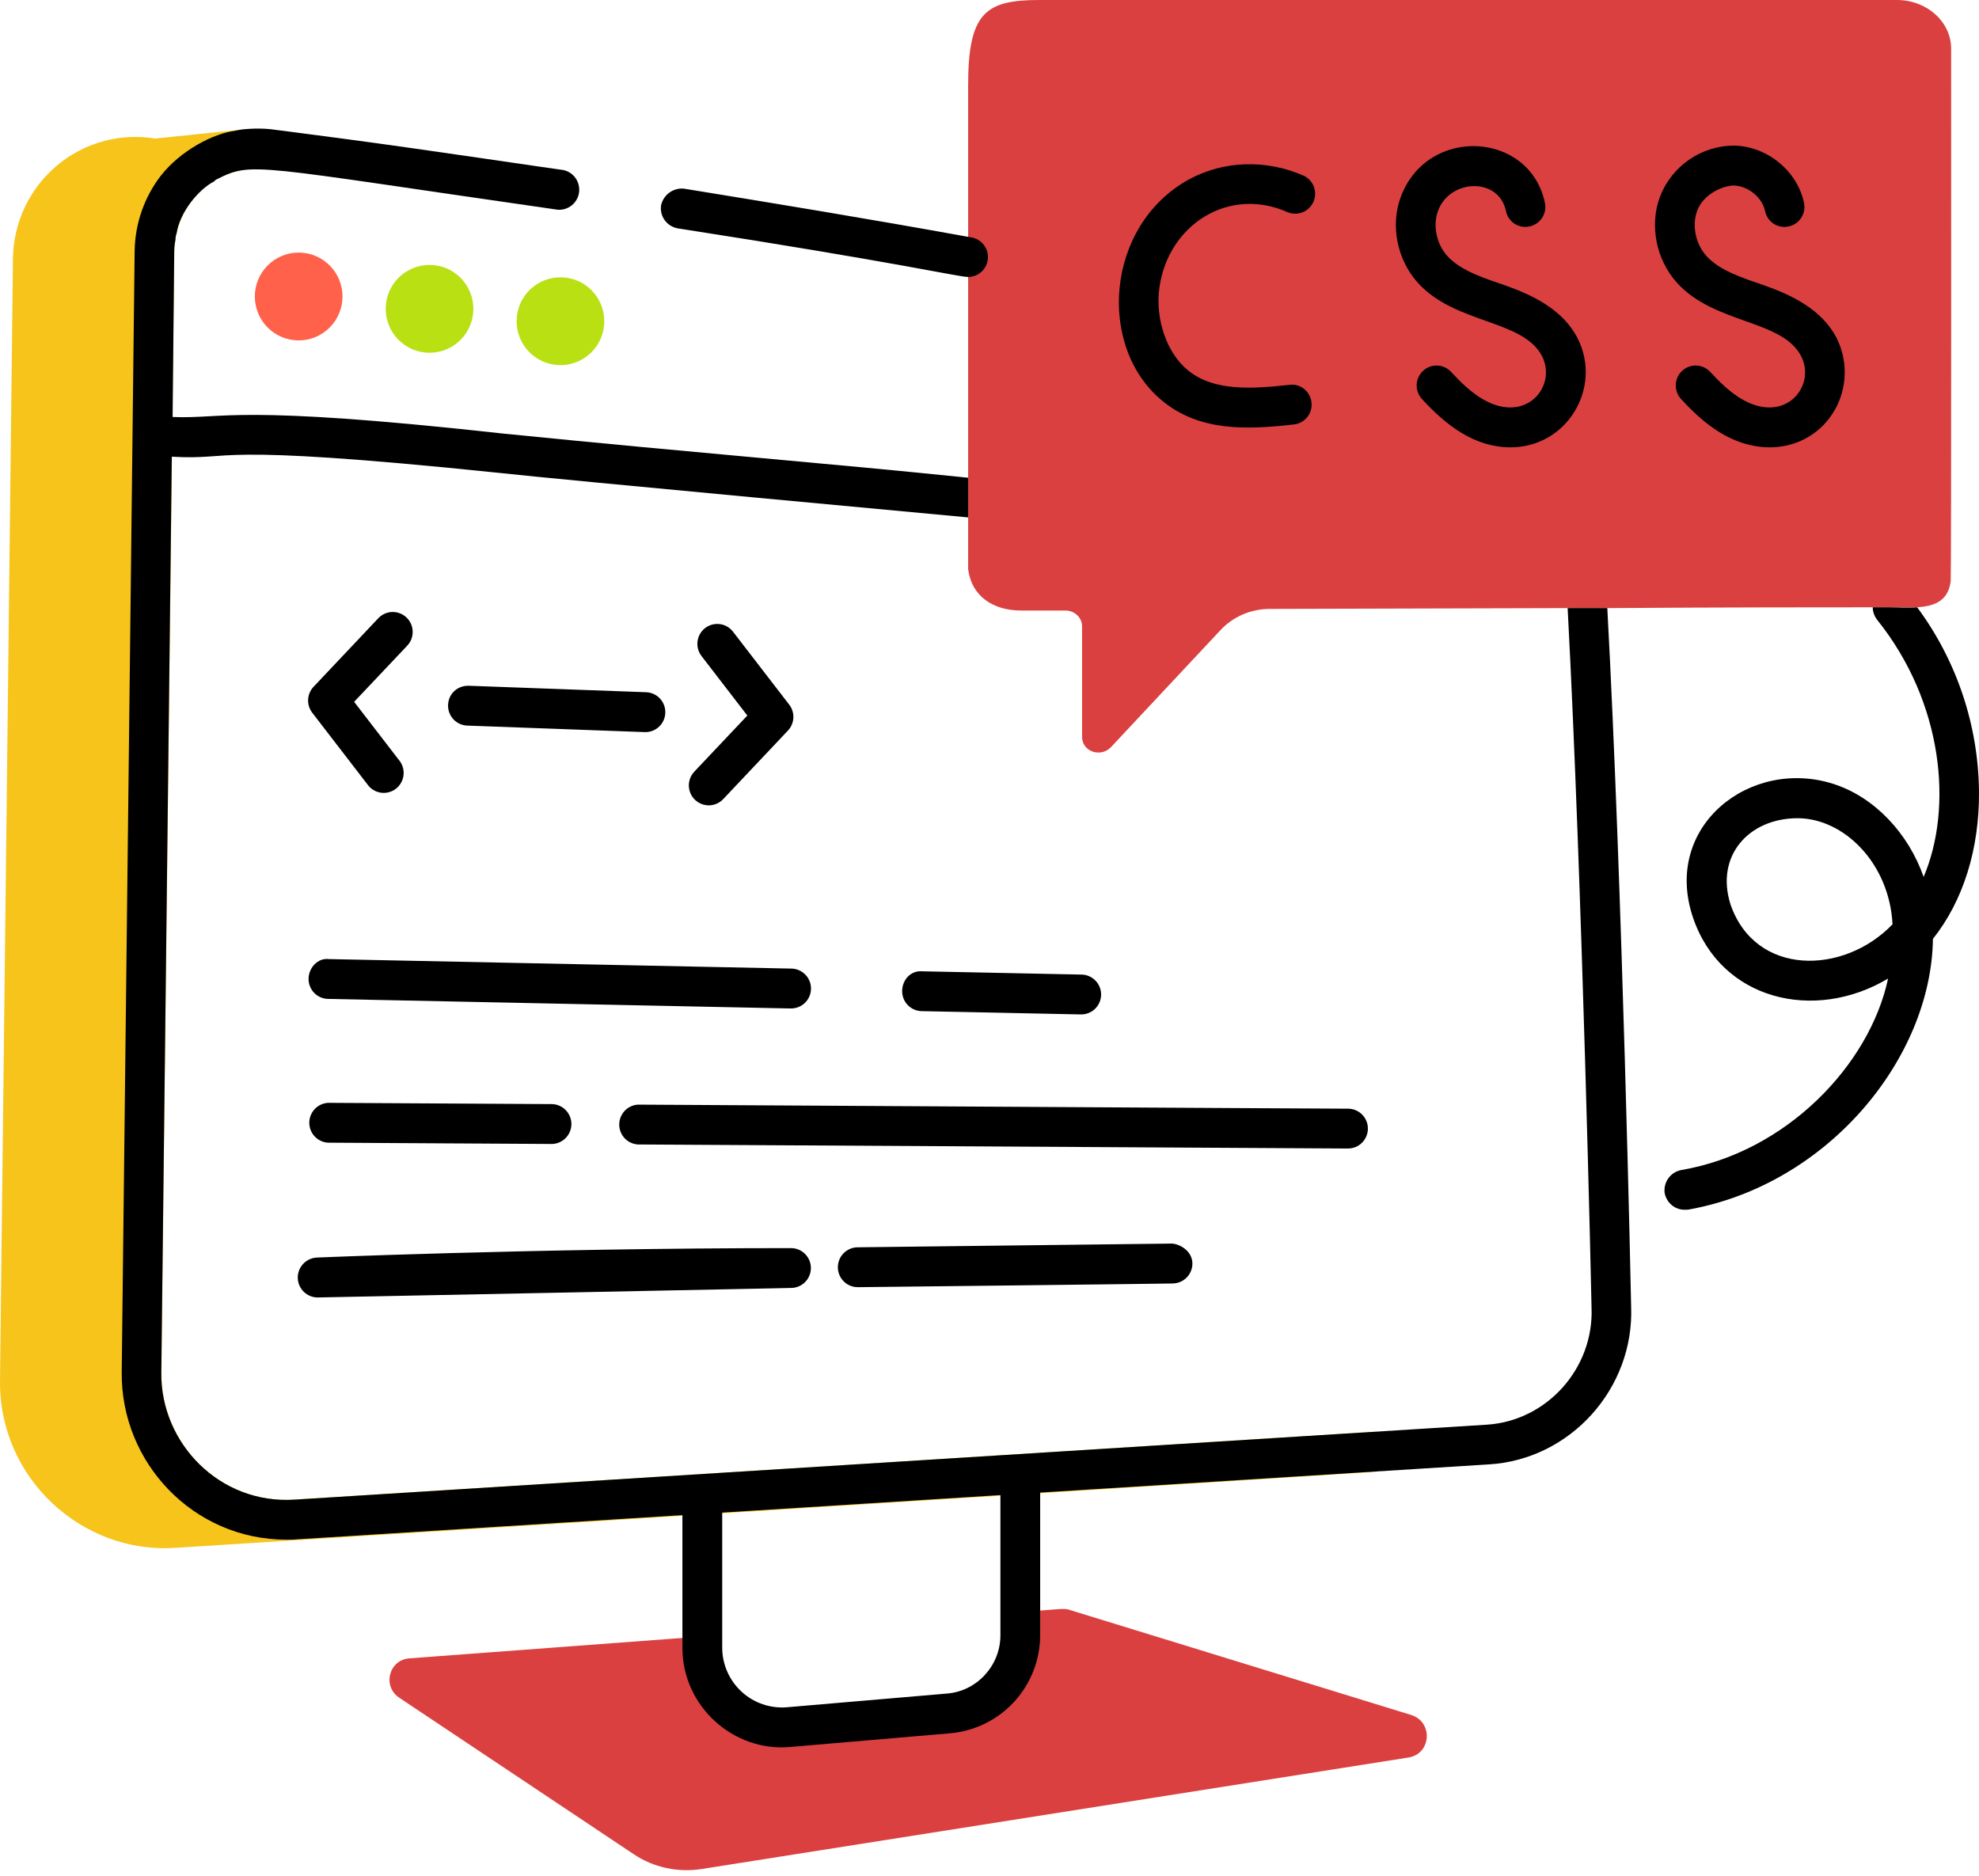
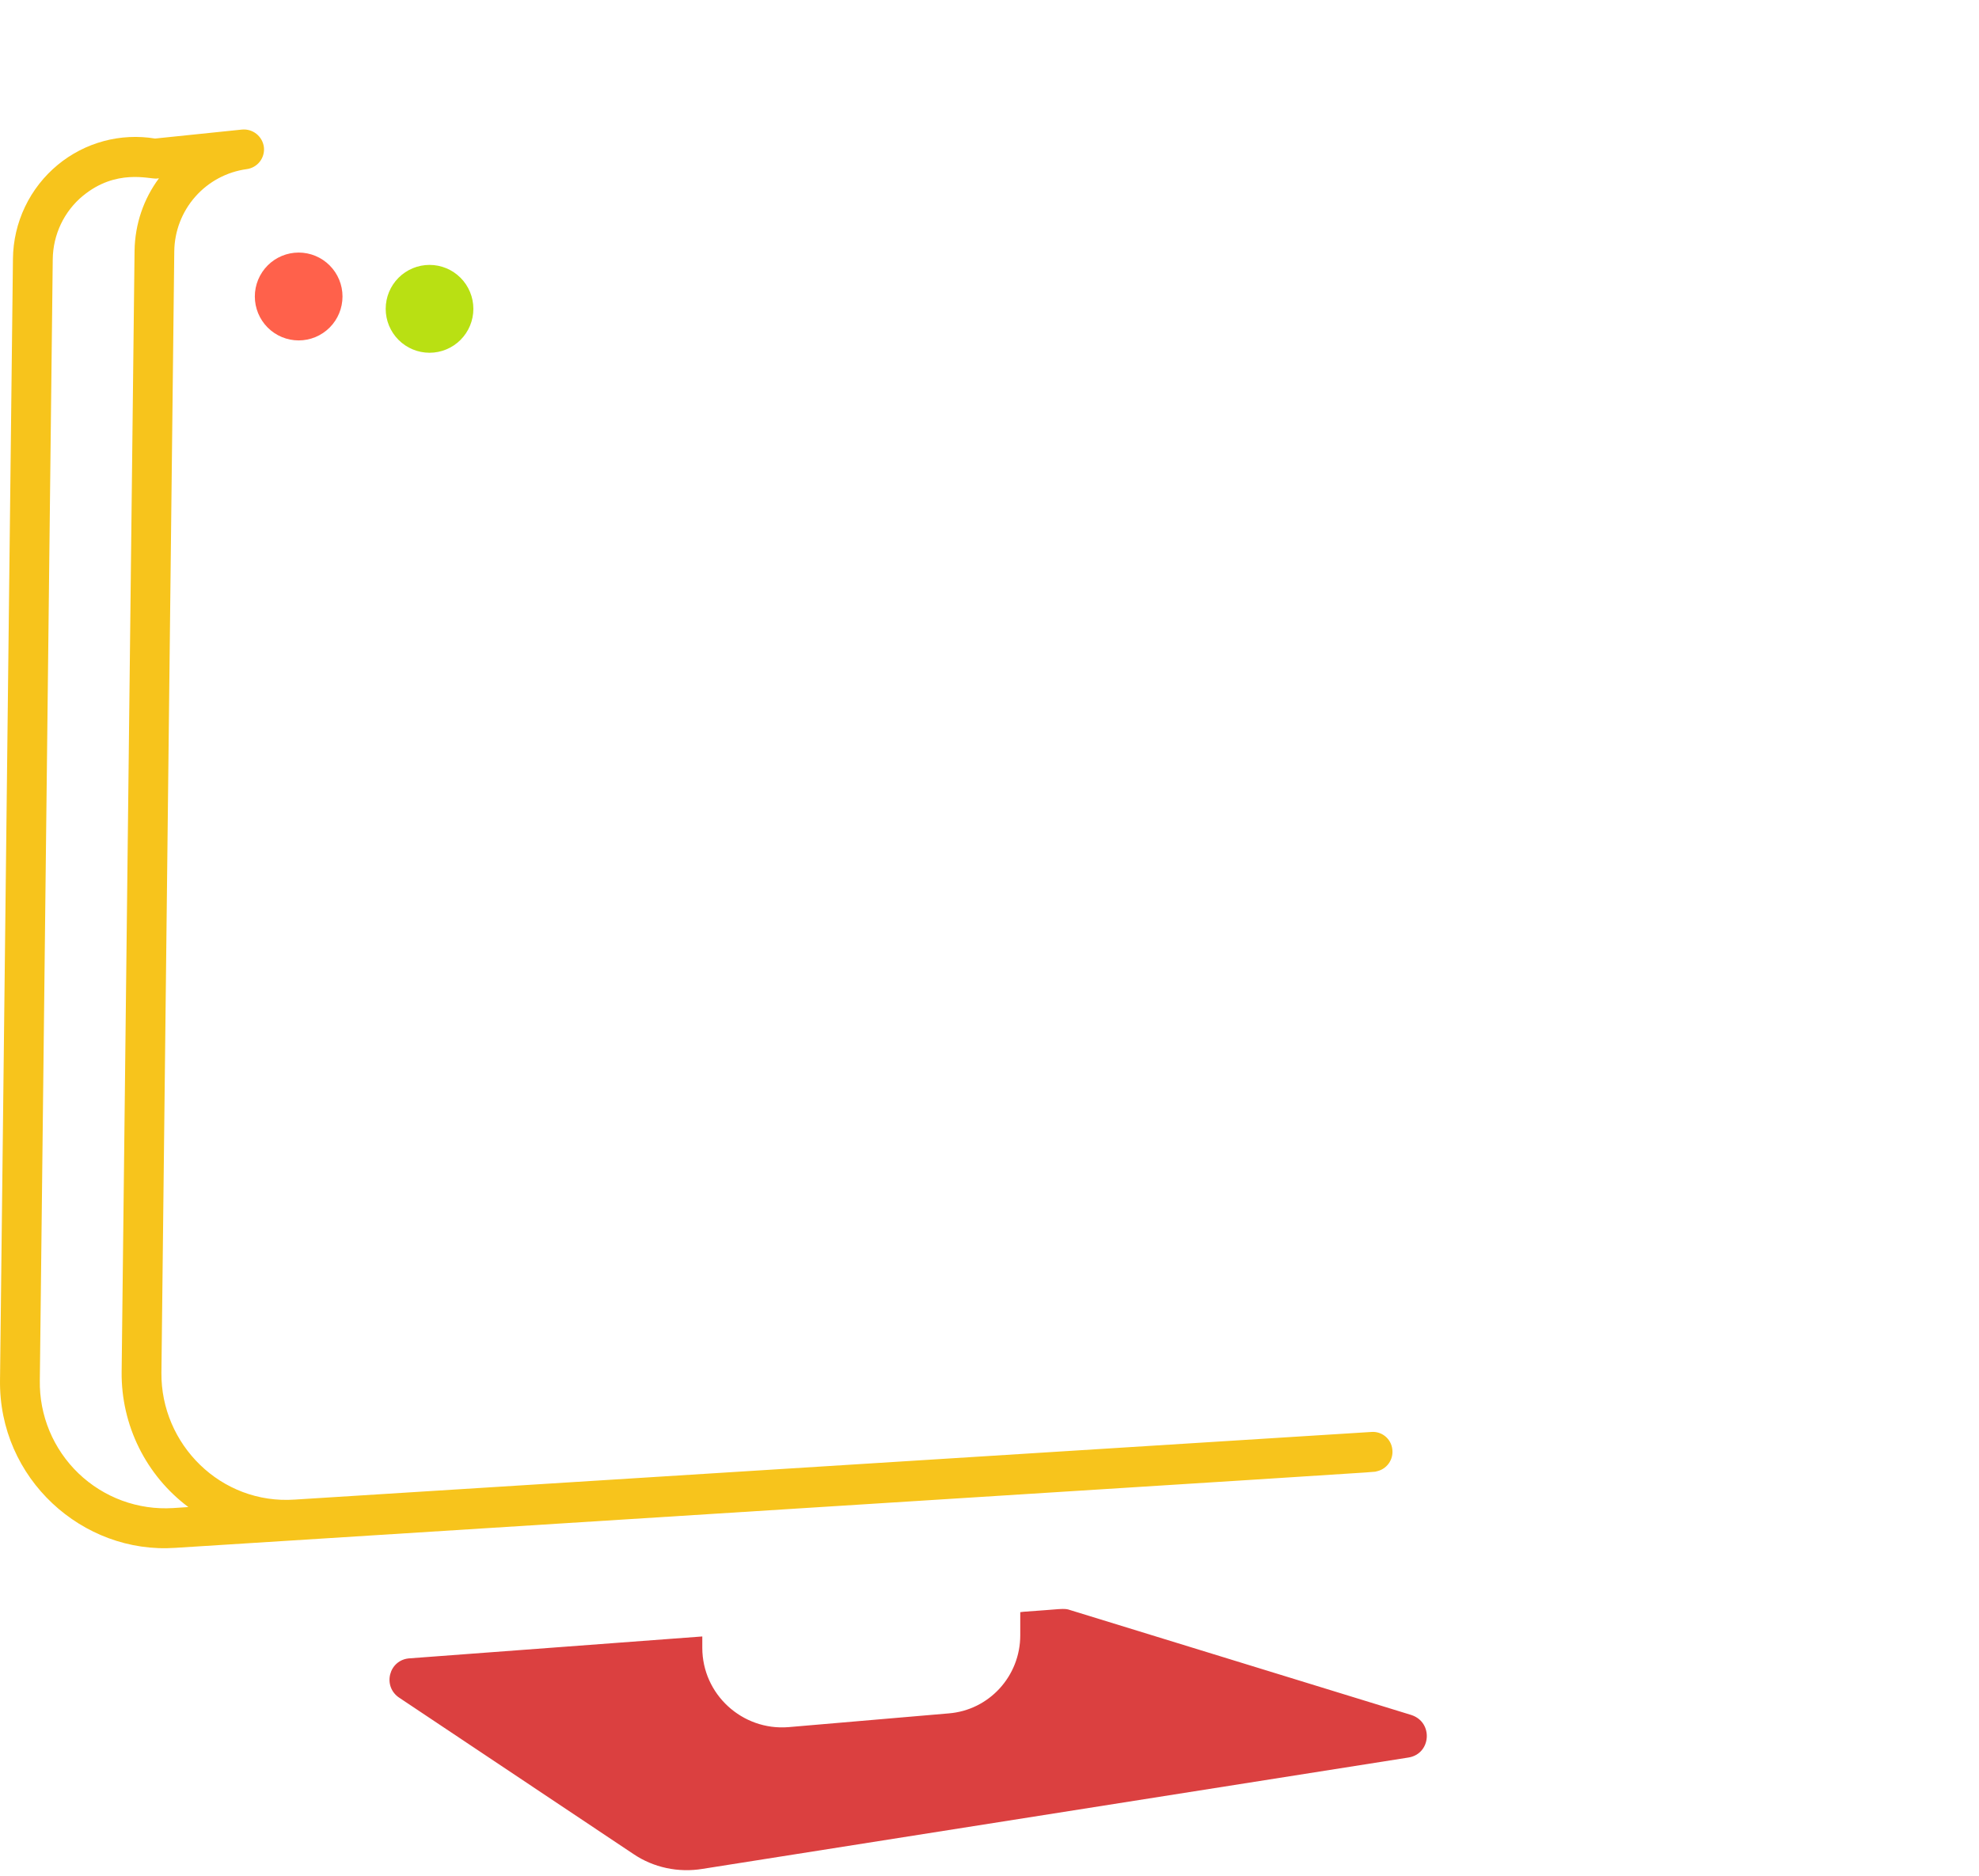
<svg xmlns="http://www.w3.org/2000/svg" width="173" height="164" viewBox="0 0 173 164" fill="none">
  <g id="Frame 23">
    <g id="Group">
      <path id="Vector" d="M123.13 153.646L61.428 163.379C59.309 163.733 57.119 163.273 55.353 162.069L34.939 148.443C33.385 147.452 33.985 145.08 35.822 144.974L61.393 143.063V144.054C61.393 148.124 64.889 151.31 68.916 150.991L82.937 149.788C86.469 149.505 89.189 146.531 89.189 142.957V140.939L89.471 140.904C92.731 140.691 93.003 140.55 93.568 140.762L123.377 149.929C125.319 150.566 125.108 153.327 123.13 153.646Z" fill="#DB4040" />
      <g id="Group_2">
-         <path id="Vector_2" d="M119.986 126.923C119.52 127.015 120.417 126.919 15.231 133.577C13.482 133.684 11.73 133.428 10.085 132.824C8.44 132.221 6.937 131.283 5.67 130.07C4.403 128.858 3.4 127.395 2.724 125.776C2.047 124.156 1.712 122.414 1.739 120.658L2.87 22.652C2.879 21.336 3.177 20.038 3.742 18.849C4.306 17.661 5.125 16.611 6.138 15.774C7.152 14.937 8.337 14.333 9.609 14.005C10.881 13.677 12.209 13.632 13.5 13.875L21.341 13.06C17.032 13.662 13.571 17.308 13.5 21.944L12.37 119.986C12.3 127.383 18.516 133.329 25.897 132.834L119.986 126.923Z" fill="#F7C41C" />
        <path id="Vector_3" d="M0.002 120.633L1.132 22.631C1.147 21.056 1.506 19.503 2.184 18.082C2.862 16.661 3.842 15.406 5.056 14.405C6.228 13.438 7.593 12.733 9.059 12.337C10.525 11.941 12.059 11.865 13.557 12.112L21.161 11.326C21.613 11.285 22.064 11.421 22.419 11.704C22.774 11.988 23.006 12.397 23.068 12.848C23.123 13.302 22.998 13.76 22.719 14.122C22.44 14.484 22.03 14.722 21.578 14.784C19.836 15.019 18.237 15.874 17.072 17.194C15.908 18.513 15.255 20.208 15.235 21.969L14.111 120.007C14.051 126.25 19.296 131.552 25.784 131.096L119.88 125.185C120.322 125.149 120.761 125.287 121.103 125.57C121.445 125.853 121.664 126.258 121.713 126.7C121.77 127.139 121.657 127.584 121.398 127.943C121.139 128.302 120.752 128.548 120.318 128.632C119.831 128.731 126.386 128.289 15.341 135.315C7.228 135.884 -0.126 129.269 0.002 120.633ZM7.267 17.102C5.607 18.465 4.635 20.5 4.611 22.673L3.481 120.679C3.455 122.195 3.743 123.7 4.326 125.1C4.909 126.499 5.775 127.762 6.868 128.81C7.962 129.858 9.26 130.668 10.681 131.19C12.102 131.711 13.615 131.932 15.125 131.839L16.464 131.75C14.638 130.383 13.159 128.604 12.146 126.558C11.133 124.512 10.615 122.255 10.633 119.971L11.763 21.926C11.798 19.555 12.575 17.361 13.896 15.587L13.681 15.612C13.027 15.651 10.142 14.741 7.267 17.106V17.102Z" fill="#F7C41C" />
      </g>
      <path id="Vector_4" d="M29.941 25.919C29.941 26.938 29.537 27.915 28.818 28.635C28.1 29.355 27.125 29.76 26.109 29.76C25.093 29.76 24.118 29.355 23.399 28.635C22.681 27.915 22.277 26.938 22.277 25.919C22.277 24.901 22.681 23.924 23.399 23.204C24.118 22.484 25.093 22.079 26.109 22.079C27.125 22.079 28.1 22.484 28.818 23.204C29.537 23.924 29.941 24.901 29.941 25.919Z" fill="#FF614B" />
      <path id="Vector_5" d="M41.381 26.999C41.381 28.017 40.977 28.994 40.258 29.714C39.54 30.434 38.565 30.839 37.549 30.839C36.532 30.839 35.558 30.434 34.839 29.714C34.12 28.994 33.717 28.017 33.717 26.999C33.717 25.98 34.12 25.003 34.839 24.283C35.558 23.563 36.532 23.158 37.549 23.158C38.565 23.158 39.54 23.563 40.258 24.283C40.977 25.003 41.381 25.98 41.381 26.999Z" fill="#B9E013" />
-       <path id="Vector_6" d="M48.993 31.922C51.109 31.922 52.825 30.203 52.825 28.082C52.825 25.961 51.109 24.241 48.993 24.241C46.876 24.241 45.161 25.961 45.161 28.082C45.161 30.203 46.876 31.922 48.993 31.922Z" fill="#B9E013" />
-       <path id="Vector_7" d="M170.563 4.247C170.563 4.601 170.587 50.398 170.527 50.79C170.206 53.48 167.525 53.091 165.159 53.091H163.711C160.038 53.091 150.396 53.091 140.506 53.162H137.045C125.779 53.197 117.525 53.215 111.015 53.233C109.355 53.233 107.801 53.905 106.706 55.073L97.1 65.337C96.181 66.258 94.592 65.691 94.592 64.417V54.755C94.592 53.976 93.921 53.374 93.144 53.374H89.259C86.889 53.374 84.929 52.185 84.632 49.729V7.468C84.632 1.058 86.186 0 90.884 0H165.83C168.444 0 170.563 1.911 170.563 4.247Z" fill="#DB4040" />
-       <path id="Vector_8" d="M167.596 53.091C166.784 53.161 165.901 53.091 165.159 53.091H163.711C163.711 53.48 163.852 53.869 164.099 54.188C169.881 61.401 170.739 70.597 168.161 76.663C166.819 72.841 163.887 69.726 160.356 68.558C153.069 66.162 145.296 72.196 147.994 80.202C150.431 87.437 158.618 89.391 165.053 85.547C163.432 93.128 156.128 100.731 146.97 102.288C146.517 102.375 146.114 102.632 145.844 103.007C145.575 103.383 145.459 103.848 145.522 104.306C145.698 105.155 146.405 105.757 147.252 105.757H147.535C159.776 103.601 168.829 92.53 168.973 82.078C171.622 78.751 173.035 74.221 173 69.23C172.948 63.413 171.056 57.762 167.596 53.091ZM151.279 79.07C149.926 74.819 152.882 71.531 157.142 71.531C161.157 71.531 165.159 75.424 165.442 80.804C161.164 85.253 153.451 85.37 151.279 79.07ZM137.045 53.161V53.268C138.317 77.265 139.129 113.933 139.129 114.322C139.341 119.631 135.209 124.233 129.946 124.551L25.791 131.099C19.176 131.548 14.03 126.119 14.101 120.021L15.019 39.924C20.716 40.267 17.587 38.643 43.627 41.34C48.703 41.906 84.276 45.198 84.632 45.233V41.764C72.02 40.466 61.831 39.691 44.016 37.907C20.405 35.302 19.692 36.639 15.09 36.455L15.231 21.979C15.231 21.661 15.267 21.307 15.337 20.988C15.337 20.776 15.373 20.564 15.443 20.387C15.701 18.592 17.34 16.55 18.728 15.856C18.798 15.75 18.869 15.715 18.94 15.679C22.097 14.097 21.906 14.486 48.749 18.334C49.192 18.368 49.633 18.232 49.98 17.953C50.327 17.674 50.556 17.273 50.619 16.832C50.681 16.39 50.574 15.941 50.319 15.576C50.063 15.211 49.679 14.956 49.243 14.865C48.226 14.738 37.122 13.071 30.383 12.175C24.026 11.326 24.082 11.358 23.602 11.29C22.376 11.166 21.009 11.308 20.741 11.396C20.67 11.396 20.6 11.396 20.564 11.432C18.664 11.669 15.786 13.138 14.03 15.396C12.604 17.27 11.812 19.552 11.77 21.909L10.64 119.985C10.569 127.85 16.873 134.603 25.05 134.603C25.368 134.603 25.686 134.603 26.003 134.568L59.655 132.451V144.053C59.655 149.235 64.183 153.171 69.067 152.725L83.078 151.525C85.219 151.336 87.211 150.351 88.664 148.765C90.117 147.179 90.925 145.105 90.93 142.952V130.483L130.158 128.02C137.293 127.595 142.873 121.366 142.59 114.216C142.59 113.862 141.813 77.229 140.507 53.161H137.045ZM87.454 142.956C87.454 145.6 85.413 147.84 82.792 148.053L68.785 149.253C68.067 149.311 67.344 149.22 66.662 148.986C65.981 148.751 65.355 148.378 64.825 147.889C64.294 147.4 63.87 146.807 63.579 146.146C63.288 145.486 63.136 144.772 63.134 144.05V132.232L87.454 130.703V142.956Z" fill="black" />
-       <path id="Vector_9" d="M59.238 19.962C78.868 23.013 83.799 24.213 84.632 24.213C85.065 24.212 85.483 24.048 85.802 23.755C86.121 23.461 86.32 23.059 86.358 22.626C86.397 22.194 86.272 21.762 86.01 21.417C85.748 21.071 85.366 20.836 84.939 20.758L84.632 20.705C76.05 19.148 67.432 17.732 59.803 16.494C59.348 16.446 58.892 16.568 58.521 16.835C58.15 17.103 57.89 17.497 57.79 17.945C57.649 18.9 58.284 19.785 59.238 19.962ZM78.865 86.62C78.86 86.848 78.9 87.076 78.983 87.289C79.066 87.502 79.19 87.696 79.348 87.861C79.507 88.026 79.695 88.159 79.905 88.25C80.114 88.342 80.339 88.392 80.567 88.396L94.465 88.683H94.5C94.961 88.688 95.405 88.51 95.735 88.187C96.064 87.864 96.252 87.423 96.257 86.961C96.262 86.499 96.084 86.054 95.762 85.724C95.44 85.394 95 85.205 94.539 85.2L80.638 84.914C79.613 84.818 78.882 85.657 78.865 86.62ZM26.974 85.554C26.966 86.016 27.14 86.461 27.459 86.794C27.779 87.126 28.216 87.318 28.677 87.327L69.103 88.163H69.138C69.599 88.167 70.043 87.988 70.373 87.665C70.703 87.341 70.89 86.9 70.895 86.437C70.9 85.975 70.721 85.53 70.398 85.2C70.075 84.869 69.634 84.681 69.173 84.676L28.751 83.845C27.794 83.724 26.992 84.588 26.974 85.554ZM55.766 96.569C55.324 96.596 54.91 96.791 54.606 97.114C54.303 97.437 54.133 97.863 54.132 98.307C54.131 98.751 54.299 99.178 54.601 99.502C54.903 99.826 55.317 100.022 55.759 100.052L117.825 100.406H117.835C118.296 100.407 118.739 100.225 119.065 99.899C119.392 99.574 119.577 99.131 119.578 98.669C119.58 98.208 119.398 97.764 119.073 97.437C118.748 97.109 118.307 96.924 117.846 96.923L107.844 96.87L55.766 96.569ZM28.663 99.896L48.282 100.009C48.73 99.99 49.153 99.799 49.464 99.475C49.775 99.152 49.949 98.72 49.95 98.271C49.952 97.822 49.78 97.389 49.471 97.064C49.163 96.738 48.74 96.544 48.293 96.523L28.684 96.413H28.673C28.231 96.44 27.816 96.634 27.512 96.957C27.209 97.279 27.039 97.706 27.037 98.15C27.036 98.593 27.203 99.02 27.505 99.345C27.807 99.669 28.221 99.866 28.663 99.896ZM74.972 109.042C74.511 109.044 74.07 109.231 73.746 109.56C73.421 109.889 73.241 110.333 73.244 110.795C73.246 111.258 73.432 111.7 73.761 112.025C74.089 112.35 74.532 112.531 74.994 112.528C75.347 112.528 102.874 112.216 102.517 112.202C102.746 112.2 102.972 112.153 103.182 112.063C103.392 111.973 103.583 111.842 103.742 111.679C103.902 111.515 104.028 111.321 104.113 111.109C104.198 110.896 104.24 110.669 104.237 110.44C104.223 109.477 103.319 108.801 102.475 108.716L74.972 109.042ZM26.031 111.746C26.067 112.687 26.837 113.427 27.769 113.427C28.154 113.427 69.551 112.592 69.159 112.595C69.62 112.592 70.061 112.406 70.385 112.078C70.709 111.749 70.889 111.305 70.886 110.843C70.883 110.381 70.698 109.94 70.37 109.615C70.042 109.29 69.599 109.11 69.138 109.112C46.718 109.112 26.137 109.997 27.709 109.941C27.248 109.957 26.812 110.157 26.497 110.495C26.183 110.834 26.015 111.284 26.031 111.746ZM33.07 54.047L27.409 60.042C27.124 60.344 26.956 60.739 26.935 61.154C26.914 61.569 27.042 61.978 27.296 62.307L32.209 68.689C32.497 69.036 32.908 69.257 33.356 69.306C33.804 69.355 34.253 69.228 34.61 68.953C34.966 68.677 35.202 68.273 35.268 67.827C35.334 67.38 35.225 66.926 34.963 66.558L30.958 61.355L35.599 56.446C35.917 56.11 36.088 55.661 36.075 55.199C36.063 54.736 35.867 54.297 35.532 53.979C35.197 53.661 34.749 53.489 34.287 53.502C33.826 53.514 33.388 53.71 33.07 54.047ZM61.954 70.406C62.413 70.406 62.876 70.222 63.218 69.864L68.88 63.868C69.165 63.566 69.333 63.172 69.354 62.757C69.374 62.341 69.247 61.932 68.993 61.603L64.077 55.222C63.937 55.041 63.763 54.889 63.565 54.775C63.367 54.661 63.148 54.588 62.922 54.559C62.696 54.53 62.466 54.546 62.245 54.606C62.025 54.666 61.819 54.768 61.638 54.908C61.457 55.048 61.306 55.222 61.192 55.421C61.079 55.62 61.005 55.839 60.977 56.065C60.947 56.292 60.963 56.523 61.023 56.744C61.083 56.964 61.186 57.171 61.325 57.352L65.33 62.555L60.69 67.464C60.457 67.712 60.301 68.023 60.242 68.358C60.183 68.693 60.224 69.038 60.358 69.351C60.492 69.664 60.715 69.93 60.999 70.117C61.282 70.305 61.614 70.405 61.954 70.406ZM56.395 64.003H56.462C56.911 63.992 57.339 63.807 57.655 63.488C57.972 63.168 58.153 62.739 58.16 62.288C58.168 61.838 58.002 61.403 57.697 61.072C57.391 60.742 56.97 60.543 56.522 60.517L40.971 59.95C39.961 59.936 39.205 60.665 39.17 61.628C39.135 62.591 39.883 63.398 40.844 63.433L56.395 64.003ZM134.806 31.147C136.12 33.716 133.464 37.079 129.699 34.941C128.586 34.314 127.64 33.362 126.856 32.516C126.701 32.348 126.514 32.212 126.307 32.117C126.1 32.021 125.876 31.967 125.647 31.958C125.419 31.949 125.192 31.985 124.978 32.064C124.763 32.143 124.567 32.264 124.399 32.419C124.231 32.574 124.096 32.761 124 32.969C123.905 33.176 123.851 33.401 123.842 33.63C123.833 33.858 123.869 34.086 123.948 34.301C124.027 34.516 124.147 34.713 124.302 34.881C126.435 37.203 128.904 39.107 132.054 39.107C136.996 39.107 140.107 33.879 137.903 29.557C136.596 27.006 133.87 25.767 131.638 24.97C129.829 24.34 127.707 23.693 126.527 22.387C125.563 21.325 125.231 19.679 125.722 18.398C126.785 15.626 131.02 15.478 131.648 18.451C131.693 18.676 131.782 18.89 131.911 19.08C132.04 19.271 132.205 19.433 132.397 19.558C132.589 19.684 132.804 19.769 133.03 19.81C133.256 19.851 133.487 19.846 133.711 19.796C133.935 19.749 134.147 19.658 134.335 19.528C134.524 19.399 134.685 19.233 134.81 19.041C134.935 18.849 135.02 18.634 135.062 18.409C135.104 18.184 135.101 17.953 135.053 17.729C133.736 11.492 124.842 10.969 122.48 17.145C121.515 19.647 122.109 22.695 123.952 24.73C127.233 28.358 133.156 27.919 134.806 31.147ZM157.456 31.147C158.773 33.716 156.121 37.079 152.349 34.941C151.24 34.314 150.29 33.362 149.509 32.516C149.354 32.348 149.168 32.212 148.96 32.116C148.753 32.02 148.529 31.966 148.3 31.957C148.072 31.947 147.844 31.983 147.63 32.062C147.415 32.141 147.219 32.262 147.051 32.417C146.883 32.572 146.747 32.759 146.651 32.967C146.555 33.175 146.501 33.4 146.492 33.628C146.483 33.857 146.519 34.086 146.598 34.3C146.677 34.515 146.797 34.712 146.952 34.881C147.863 35.872 149.106 37.114 150.643 37.978C154.641 40.243 158.89 38.951 160.606 35.433C161.046 34.515 161.27 33.508 161.262 32.489C161.253 31.471 161.012 30.468 160.557 29.557C159.25 27.006 156.523 25.767 154.291 24.97C152.458 24.333 150.36 23.693 149.181 22.387C148.213 21.318 147.881 19.679 148.375 18.398C148.863 17.123 150.297 16.309 151.508 16.214C152.794 16.239 154.044 17.24 154.298 18.451C154.343 18.676 154.432 18.89 154.561 19.08C154.689 19.271 154.855 19.433 155.047 19.558C155.239 19.684 155.454 19.769 155.68 19.81C155.906 19.851 156.137 19.846 156.361 19.796C156.584 19.749 156.797 19.658 156.985 19.528C157.174 19.399 157.335 19.233 157.46 19.041C157.585 18.849 157.67 18.634 157.712 18.409C157.754 18.184 157.751 17.953 157.703 17.729C157.113 14.933 154.478 12.781 151.575 12.727C150.183 12.735 148.826 13.159 147.677 13.946C146.528 14.734 145.641 15.848 145.129 17.145C144.169 19.647 144.762 22.698 146.602 24.726C149.876 28.354 155.81 27.926 157.456 31.147ZM113.113 37.107C114.067 37.001 114.759 36.141 114.649 35.181C114.54 34.222 113.696 33.525 112.732 33.642C109.334 34.014 106.106 34.205 103.853 32.378C101.995 30.87 100.967 27.89 101.355 25.126C102.118 19.686 107.388 16.232 112.594 18.564C113.011 18.726 113.474 18.722 113.888 18.551C114.302 18.38 114.634 18.056 114.816 17.646C114.998 17.236 115.015 16.772 114.864 16.35C114.714 15.928 114.406 15.58 114.007 15.379C110.722 13.91 106.961 14.034 103.941 15.683C96.651 19.679 95.821 30.35 101.666 35.09C104.933 37.737 109.006 37.567 113.113 37.107Z" fill="black" />
    </g>
  </g>
</svg>